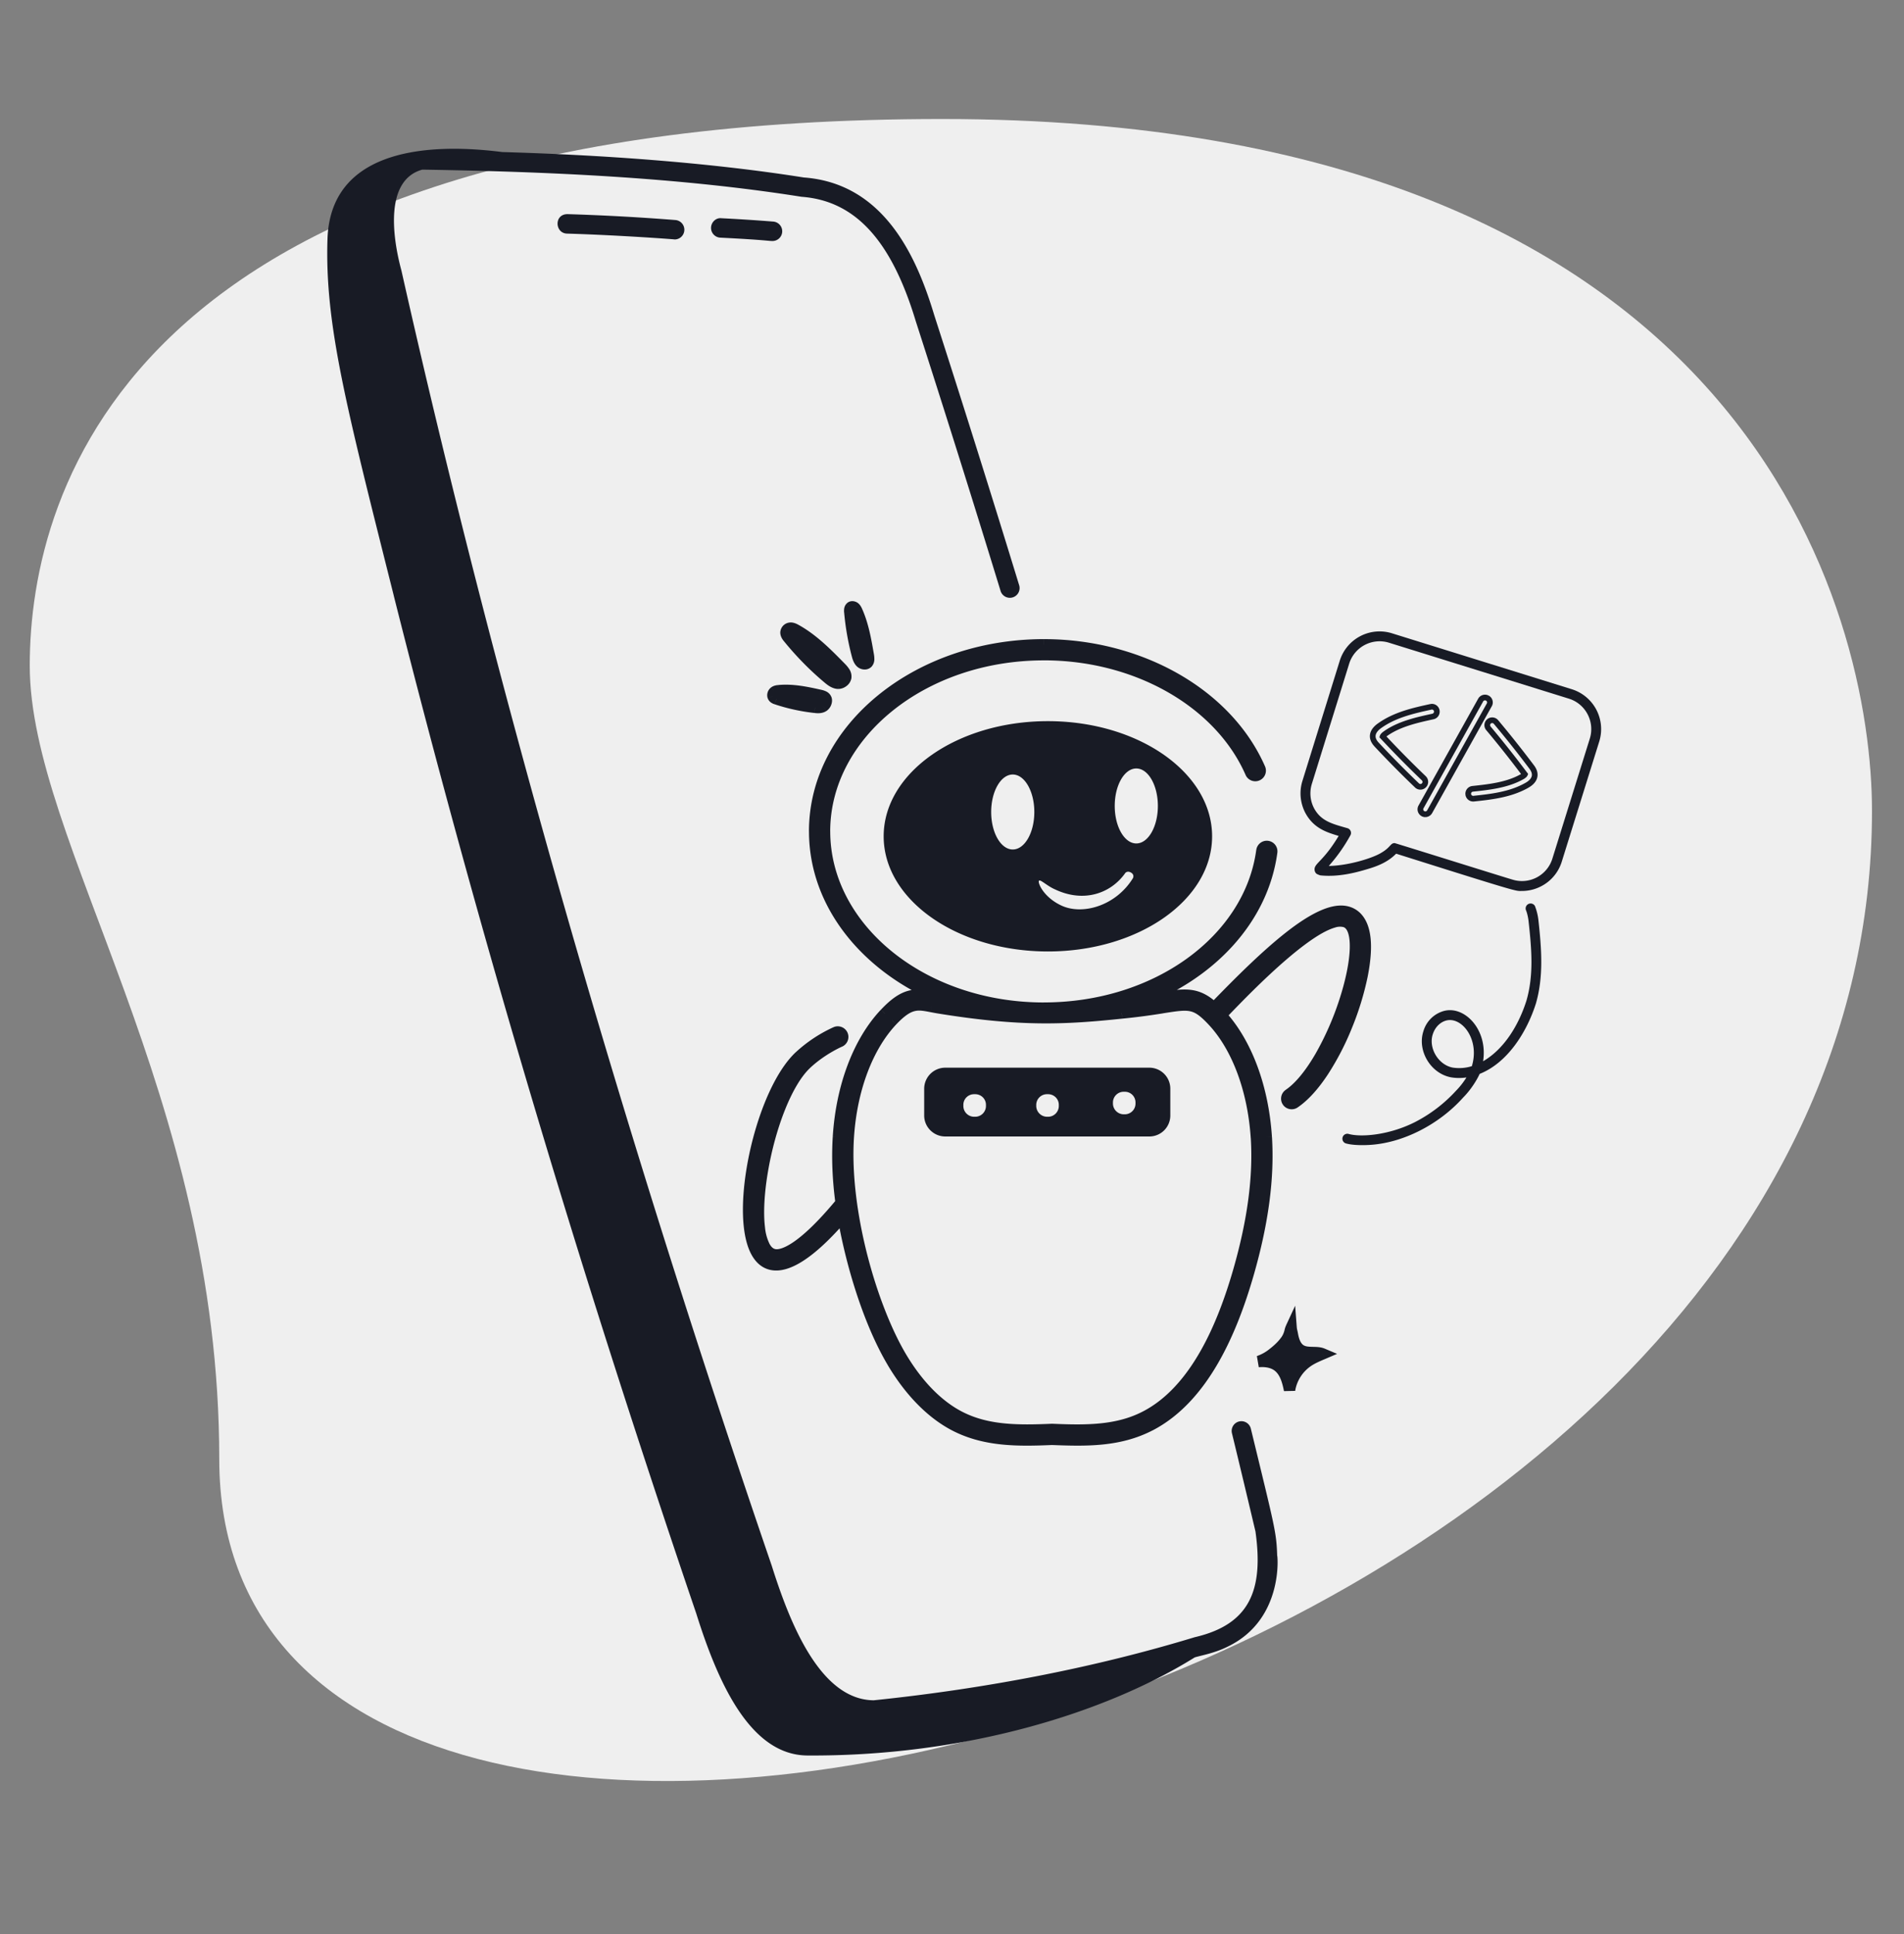
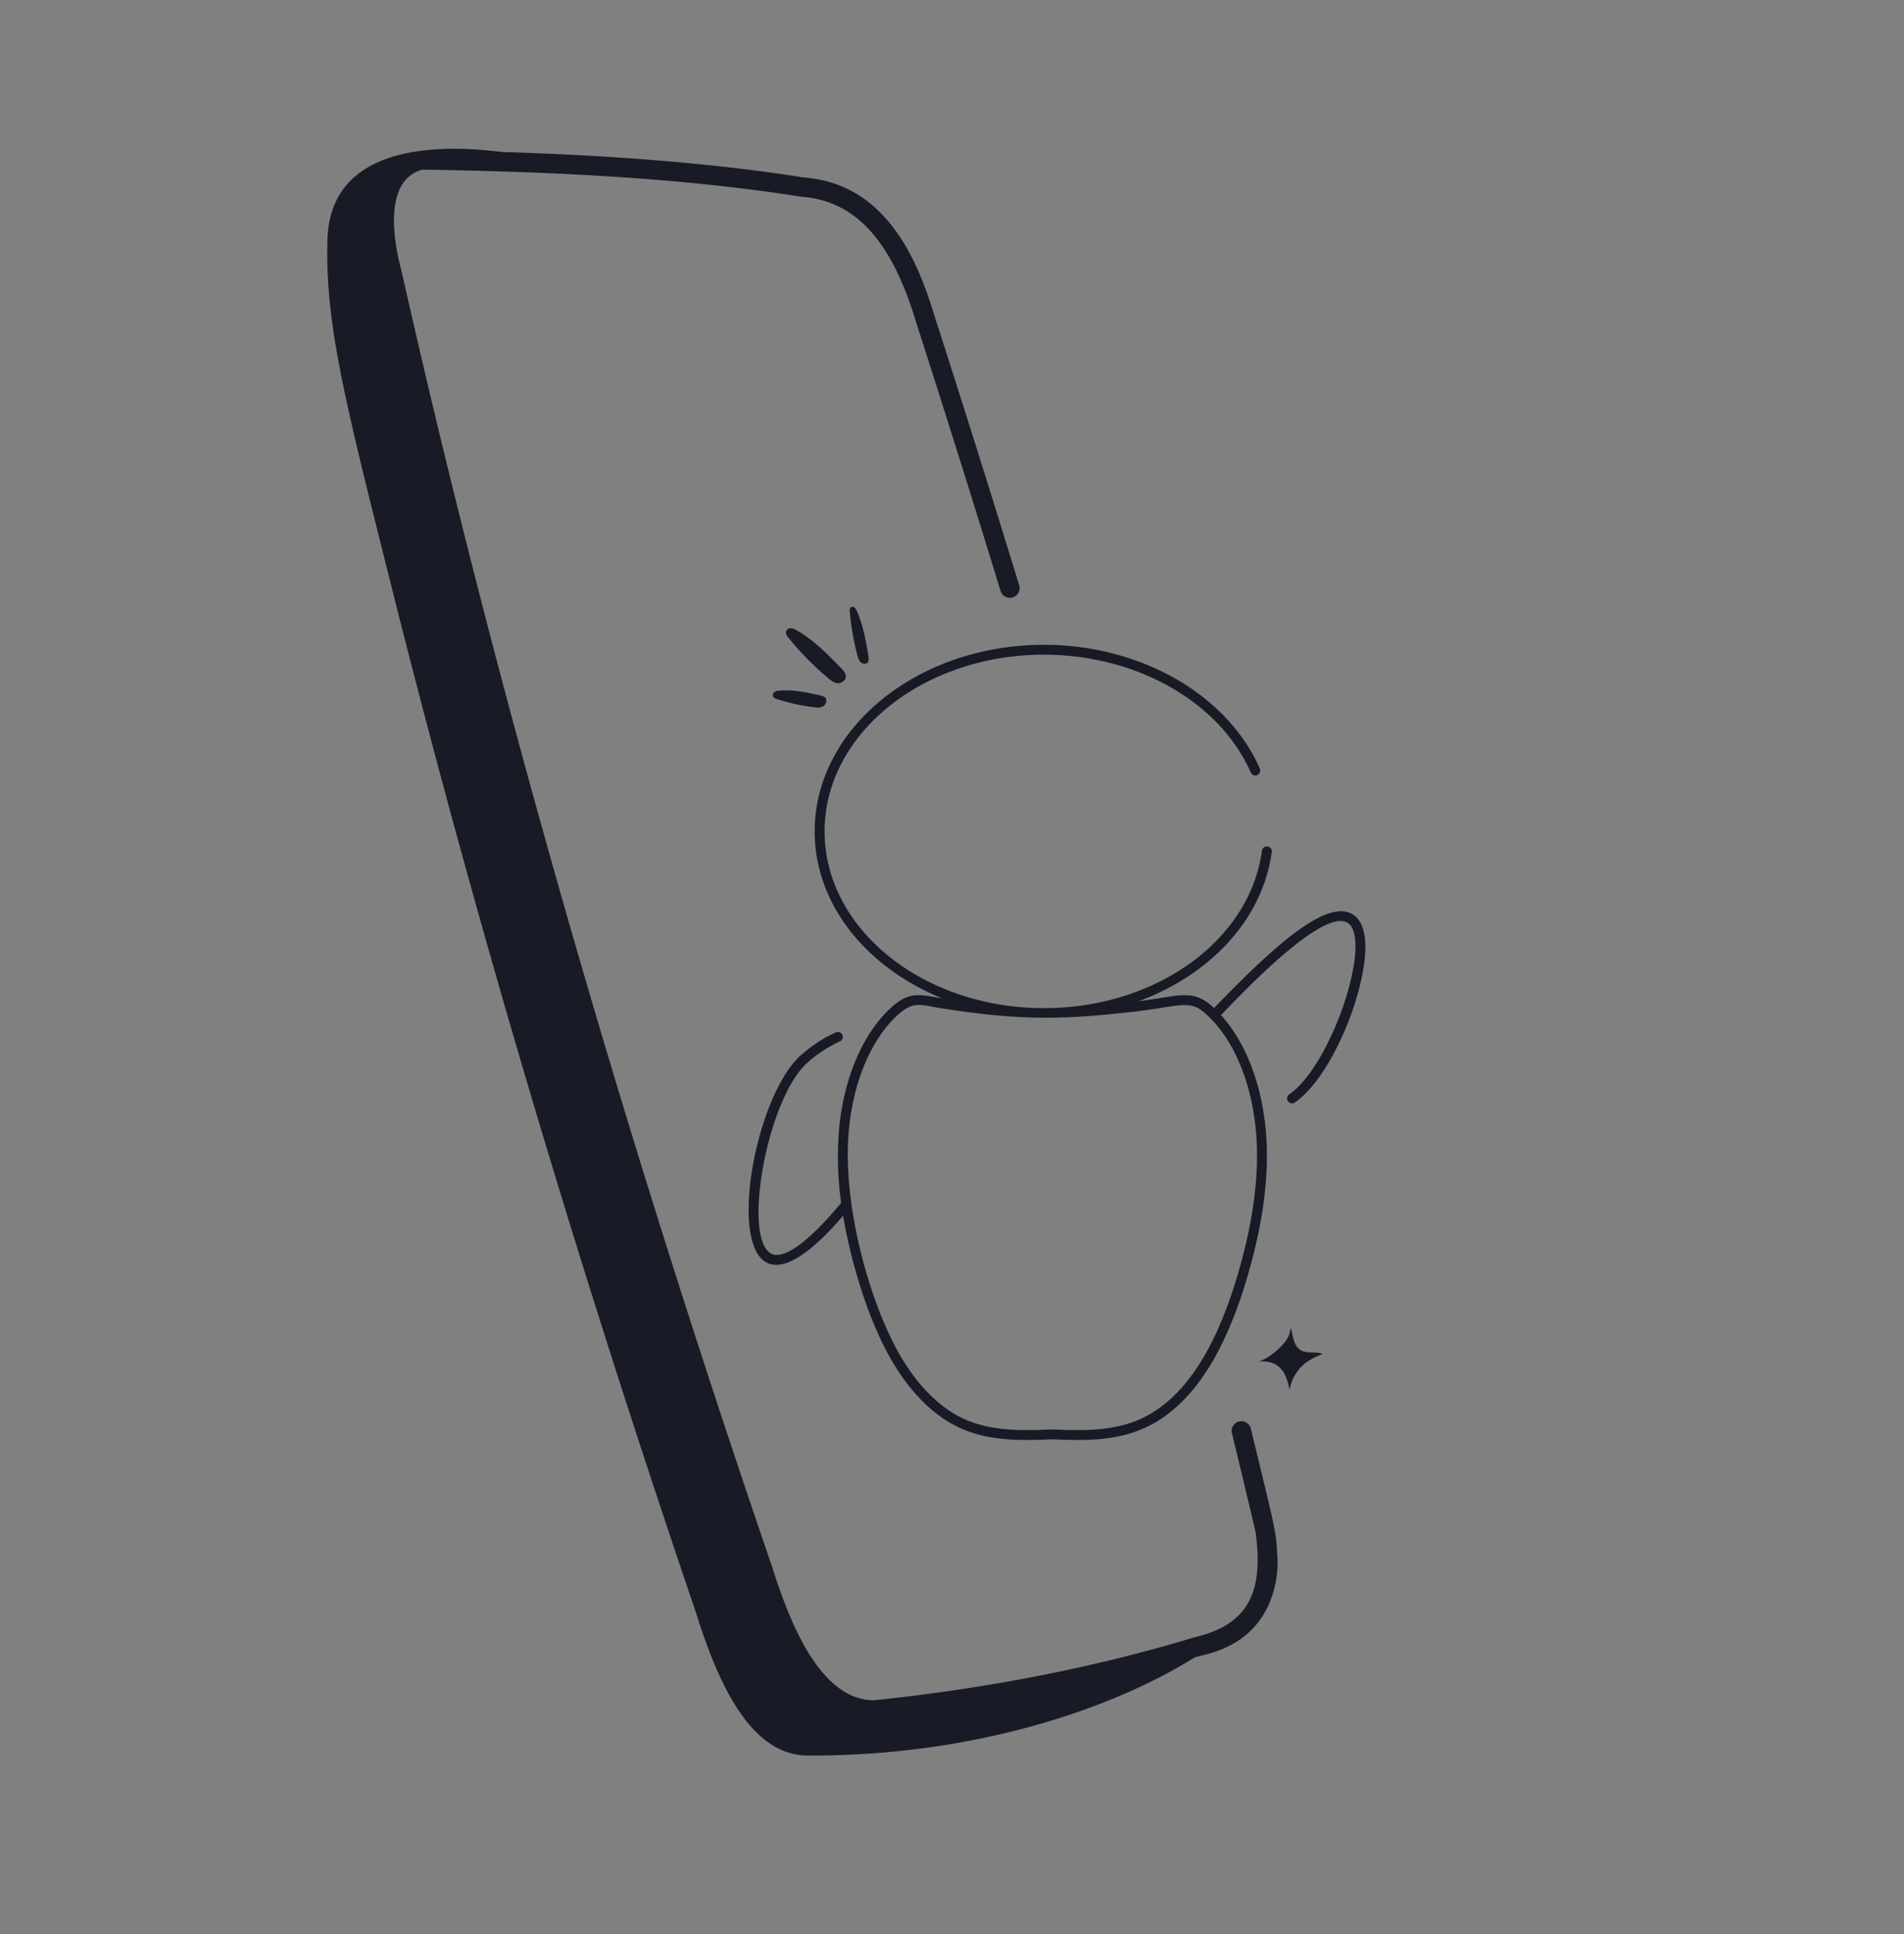
<svg xmlns="http://www.w3.org/2000/svg" fill="none" viewBox="0 0 64 65">
  <rect x="0" y="0" width="64" height="65" fill="#808080" stroke="none" />
-   <path d="M7.37 49.036C7.37 36.74 1 28.296 1 22.37 1 16.444 4.406 4 31.665 4s31.259 16.741 31.259 23.259C62.925 57.778 7.37 70.814 7.37 49.036Z" fill="#EFEFEF" />
  <path d="M13.232 20.006c2.953 11.716 6.316 22.887 10.174 34.228.723 2.306 1.809 4.756 3.735 4.765 5.267.033 9.993-1.414 13.019-3.297.224-.068.67-.143 1.103-.36 1.965-.94 1.662-3.243 1.668-3.044-.026-.804-.07-.922-.886-4.284a.326.326 0 1 0-.635.154c.27 1.11.534 2.22.79 3.3.276 1.956-.178 3.125-2.042 3.556-3.321 1.01-6.964 1.724-10.79 2.12-1.8-.017-2.817-2.587-3.428-4.526-5.133-14.983-9.32-29.621-12.446-43.522-.334-1.238-.527-3.057.701-3.395 4.167.066 8.583.254 12.75.913 1.798.133 3.016 1.459 3.836 4.178a652.723 652.723 0 0 1 2.848 9.056.327.327 0 1 0 .625-.191 647.039 647.039 0 0 0-2.849-9.06c-.57-1.892-1.648-4.431-4.385-4.632-3.23-.512-6.85-.76-10.137-.855-2.858-.364-5.78.073-5.875 2.923-.093 2.87.633 5.633 2.225 11.973Z" fill="#181B25" />
-   <path d="M26.292 7.799a.327.327 0 0 0-.3-.352 59.96 59.96 0 0 0-1.748-.113c-.176-.02-.334.13-.343.31-.009.18.13.334.31.343 1.509.076 1.612.113 1.755.113.169 0 .312-.13.326-.301Zm-7.213-.602c-.462-.003-.43.642-.02.654 1.775.053 3.705.197 3.617.197a.327.327 0 0 0 .026-.653 74.756 74.756 0 0 0-3.623-.198Z" fill="#181B25" />
  <mask fill="#000" id="a" width="28" height="30" x="24.164" y="19.395" maskUnits="userSpaceOnUse">
    <path d="M24.164 19.395h28v30h-28z" fill="#fff" />
-     <path d="M30.01 45.787c-.83-1.39-1.417-3.417-1.67-4.927-4.489 5.229-3.489-3.482-1.452-5.365a4.607 4.607 0 0 1 1.21-.799.166.166 0 0 1 .129.306c-.006.002-.59.252-1.113.737-1.39 1.284-2.231 6.25-1.07 6.433.261.036.895-.135 2.23-1.746a11.222 11.222 0 0 1-.09-2.212c.106-1.695.676-3.207 1.566-4.148.684-.729 1.053-.664 1.68-.553.076.013.155.027.24.04-2.535-1.027-4.286-3.153-4.286-5.611 0-3.458 3.457-6.271 7.705-6.271 3.25 0 6.168 1.673 7.259 4.163a.166.166 0 0 1-.304.133c-1.039-2.371-3.834-3.964-6.955-3.964-4.065 0-7.372 2.664-7.372 5.939s3.307 5.94 7.372 5.94c3.77 0 6.922-2.275 7.329-5.292a.166.166 0 0 1 .33.045c-.306 2.263-2.066 4.125-4.473 5.014.287-.035.533-.075.75-.11.808-.133 1.212-.199 1.785.339 1.786-1.852 3.563-3.517 4.506-3.218.208.065.473.257.554.803.212 1.435-1.016 4.688-2.358 5.598a.167.167 0 0 1-.187-.275c1.487-1.008 2.916-5.489 1.89-5.81-.877-.284-3.263 2.194-4.077 3.039l-.098.102c.86.94 1.415 2.427 1.525 4.099.086 1.362-.111 2.856-.6 4.568-.559 1.945-1.514 4.196-3.32 5.125-1.035.53-2.13.51-3.284.464-1.143.048-2.243.06-3.258-.463-.783-.403-1.507-1.137-2.093-2.123Zm-.02-11.493c-.836.885-1.374 2.322-1.476 3.941-.155 2.473.772 5.689 1.78 7.383.555.931 1.233 1.622 1.96 1.997.928.478 1.958.476 3.112.426 1.132.049 2.182.058 3.128-.428 1.706-.876 2.62-3.07 3.152-4.921.478-1.675.67-3.132.588-4.455-.107-1.623-.645-3.06-1.477-3.941-.57-.605-.77-.574-1.683-.43-.34.053-.778.122-1.37.18-1.929.2-3.393.274-6.163-.176-.082-.013-.158-.028-.23-.041-.476-.092-.744-.143-1.32.465Zm13.957 11.467a1.45 1.45 0 0 0-.6.954c-.06-.302-.148-.629-.398-.81-.184-.136-.426-.166-.653-.145.293-.074.738-.429.92-.692a.84.84 0 0 0 .147-.32c.01-.04.019-.077.037-.117.004.047.014.09.024.134l.017.081c.103.598.404.604.69.61a.89.89 0 0 1 .326.046c-.176.075-.353.15-.51.259ZM28.176 22.964c-.128-.003-.24-.09-.343-.176a9.963 9.963 0 0 1-1.33-1.354c-.045-.054-.092-.12-.082-.193.01-.076.08-.126.146-.13a.363.363 0 0 1 .19.061c.564.312 1.039.794 1.506 1.27.071.073.186.195.167.32-.02.12-.156.204-.254.202Zm-2.192.438c-.018-.053.01-.115.05-.146a.27.27 0 0 1 .143-.043c.463-.046.925.055 1.38.155.07.015.184.043.213.13.028.085-.032.197-.096.237-.082.054-.183.047-.277.037a6.29 6.29 0 0 1-1.297-.283c-.046-.015-.098-.037-.116-.088Zm3.176-1.13c-.056.06-.165.041-.22-.008-.07-.064-.102-.169-.127-.268a8.775 8.775 0 0 1-.248-1.424c-.005-.053-.007-.113.026-.15.034-.038.092-.034.13-.003.04.03.064.08.086.127.202.454.29.961.377 1.462.014.076.033.203-.024.264Z" fill-rule="evenodd" clip-rule="evenodd" />
  </mask>
  <path d="M30.01 45.787c-.83-1.39-1.417-3.417-1.67-4.927-4.489 5.229-3.489-3.482-1.452-5.365a4.607 4.607 0 0 1 1.21-.799.166.166 0 0 1 .129.306c-.006.002-.59.252-1.113.737-1.39 1.284-2.231 6.25-1.07 6.433.261.036.895-.135 2.23-1.746a11.222 11.222 0 0 1-.09-2.212c.106-1.695.676-3.207 1.566-4.148.684-.729 1.053-.664 1.68-.553.076.013.155.027.24.04-2.535-1.027-4.286-3.153-4.286-5.611 0-3.458 3.457-6.271 7.705-6.271 3.25 0 6.168 1.673 7.259 4.163a.166.166 0 0 1-.304.133c-1.039-2.371-3.834-3.964-6.955-3.964-4.065 0-7.372 2.664-7.372 5.939s3.307 5.94 7.372 5.94c3.77 0 6.922-2.275 7.329-5.292a.166.166 0 0 1 .33.045c-.306 2.263-2.066 4.125-4.473 5.014.287-.035.533-.075.75-.11.808-.133 1.212-.199 1.785.339 1.786-1.852 3.563-3.517 4.506-3.218.208.065.473.257.554.803.212 1.435-1.016 4.688-2.358 5.598a.167.167 0 0 1-.187-.275c1.487-1.008 2.916-5.489 1.89-5.81-.877-.284-3.263 2.194-4.077 3.039l-.098.102c.86.94 1.415 2.427 1.525 4.099.086 1.362-.111 2.856-.6 4.568-.559 1.945-1.514 4.196-3.32 5.125-1.035.53-2.13.51-3.284.464-1.143.048-2.243.06-3.258-.463-.783-.403-1.507-1.137-2.093-2.123Zm-.02-11.493c-.836.885-1.374 2.322-1.476 3.941-.155 2.473.772 5.689 1.78 7.383.555.931 1.233 1.622 1.96 1.997.928.478 1.958.476 3.112.426 1.132.049 2.182.058 3.128-.428 1.706-.876 2.62-3.07 3.152-4.921.478-1.675.67-3.132.588-4.455-.107-1.623-.645-3.06-1.477-3.941-.57-.605-.77-.574-1.683-.43-.34.053-.778.122-1.37.18-1.929.2-3.393.274-6.163-.176-.082-.013-.158-.028-.23-.041-.476-.092-.744-.143-1.32.465Zm13.957 11.467a1.45 1.45 0 0 0-.6.954c-.06-.302-.148-.629-.398-.81-.184-.136-.426-.166-.653-.145.293-.074.738-.429.92-.692a.84.84 0 0 0 .147-.32c.01-.04.019-.077.037-.117.004.047.014.09.024.134l.017.081c.103.598.404.604.69.61a.89.89 0 0 1 .326.046c-.176.075-.353.15-.51.259ZM28.176 22.964c-.128-.003-.24-.09-.343-.176a9.963 9.963 0 0 1-1.33-1.354c-.045-.054-.092-.12-.082-.193.01-.076.08-.126.146-.13a.363.363 0 0 1 .19.061c.564.312 1.039.794 1.506 1.27.071.073.186.195.167.32-.02.12-.156.204-.254.202Zm-2.192.438c-.018-.053.01-.115.05-.146a.27.27 0 0 1 .143-.043c.463-.046.925.055 1.38.155.07.015.184.043.213.13.028.085-.032.197-.096.237-.082.054-.183.047-.277.037a6.29 6.29 0 0 1-1.297-.283c-.046-.015-.098-.037-.116-.088Zm3.176-1.13c-.056.06-.165.041-.22-.008-.07-.064-.102-.169-.127-.268a8.775 8.775 0 0 1-.248-1.424c-.005-.053-.007-.113.026-.15.034-.038.092-.034.13-.003.04.03.064.08.086.127.202.454.29.961.377 1.462.014.076.033.203-.024.264Z" fill="#181B25" fill-rule="evenodd" clip-rule="evenodd" />
-   <path d="m46.272 25.023-.07.065.07-.065Zm1.359 1.375-.066.069.066-.07Zm.23-.24.066-.069-.066.069Zm-1.387-1.404-.092-.026-.015.053.038.039.069-.066Zm.084-.088-.056-.078.056.078Zm1.609-.586-.02-.093.02.093Zm.127-.198-.094.02.094-.02Zm-.198-.126-.02-.094.02.094Zm-1.732.64.056.078-.056-.077Zm3.667.082.073-.061-.073.061Zm1.226 1.547.089.035.02-.05-.034-.044-.075.06Zm-.094.078-.047-.083.047.083Zm-1.663.408-.01-.095.01.095Zm-.147.183-.095.01.095-.01Zm.183.147-.01-.095.01.095Zm1.791-.45-.047-.083.047.083Zm.16-.612-.077.058.077-.058Zm-1.202-1.514-.073.061.073-.061Zm-.234-.02-.06-.074h-.001l.061.073Zm-1.996 3.036-.083-.047.083.047Zm2.005-3.592-.083-.047.083.047Zm-.064-.226.047-.083-.047.083Zm-.225.064.083.047-.083-.047Zm-2.005 3.592.083.047-.083-.047Zm3.449-1.15-.077.058.077-.058Zm-1.677.872.01.095-.01-.095Zm-3.266-1.818-.07.065a35.5 35.5 0 0 0 1.363 1.379l.066-.07.066-.068c-.459-.44-.915-.9-1.355-1.371l-.07.065Zm1.359 1.375-.066.07c.05.047.115.071.18.071v-.191a.071.071 0 0 1-.049-.02l-.065.07Zm.115.046v.095a.262.262 0 0 0 .18-.45l-.065.069-.067.069a.07.07 0 0 1-.048.121v.096Zm.115-.286.066-.069c-.742-.71-1.235-1.246-1.385-1.402l-.068.067-.07.066c.148.153.645.694 1.39 1.407l.067-.069Zm-1.387-1.404.092.025v.002l-.002.002v.004l-.003.004c0 .002 0 .001.002-.002a.254.254 0 0 1 .051-.046l-.056-.077-.056-.078a.437.437 0 0 0-.09.084.212.212 0 0 0-.029.051v.003l-.001.001v.001l.092.026Zm.084-.088.056.077c.446-.322 1.033-.452 1.573-.57l-.02-.093-.02-.093c-.532.116-1.161.251-1.645.601l.056.078Zm1.609-.586.02.093c.142-.03.23-.17.2-.311l-.093.02-.094.02a.07.07 0 0 1-.053.084l.02.094Zm.127-.198.093-.02a.26.26 0 0 0-.31-.2l.02.094.019.093a.069.069 0 0 1 .084.053l.094-.02Zm-.198-.126-.02-.094c-.565.123-1.229.267-1.768.658l.056.077.056.077c.502-.363 1.125-.5 1.697-.625l-.02-.093Zm-1.732.64-.056-.077c-.132.096-.23.214-.255.354-.026.145.029.286.15.415l.069-.065.07-.065c-.093-.1-.114-.183-.101-.25.013-.073.068-.153.179-.234l-.056-.077Zm4.893 1.63-.089-.036v-.002l.002-.002.001-.004a.1.1 0 0 1 .003-.004l-.002.002a.25.25 0 0 1-.056.04l.047.083.047.083a.435.435 0 0 0 .099-.073.202.202 0 0 0 .034-.048l.002-.002v-.002l-.088-.036Zm-.094.077-.047-.083c-.477.272-1.075.337-1.626.396l.01.095.01.095c.542-.058 1.183-.125 1.7-.42l-.047-.083Zm-1.663.408-.01-.095a.262.262 0 0 0-.232.287l.095-.01.095-.01a.07.07 0 0 1 .063-.077l-.01-.095Zm-.147.183-.095.01a.262.262 0 0 0 .288.232l-.01-.095-.01-.095a.07.07 0 0 1-.078-.063l-.095.01Zm1.974-.303.047.083c.143-.08.253-.188.293-.325.041-.14.002-.287-.104-.427l-.076.057-.077.058c.082.108.093.192.074.258-.021.07-.084.145-.204.213l.047.083Zm.16-.612.076-.057a36.212 36.212 0 0 0-1.205-1.518l-.073.061-.073.061c.41.49.814.998 1.198 1.51l.077-.057Zm-1.202-1.514.073-.061a.262.262 0 0 0-.367-.033l.06.073.061.074a.071.071 0 0 1 .1.008l.073-.061Zm-.234-.02-.061-.074a.261.261 0 0 0-.032.369l.073-.062.073-.062a.07.07 0 0 1 .009-.099l-.062-.073Zm-2.14 3.12v.096c.09 0 .18-.048.228-.134l-.084-.046-.083-.047a.07.07 0 0 1-.062.036v.096Zm.144-.084.084.046 2.005-3.592-.084-.046-.083-.047-2.005 3.592.083.047Zm2.005-3.592.084.047a.261.261 0 0 0-.1-.356l-.047.083-.047.083a.07.07 0 0 1 .027.096l.083.047Zm-.064-.226.047-.083a.262.262 0 0 0-.356.101l.084.046.083.046a.071.071 0 0 1 .096-.026l.046-.084Zm-.225.064-.084-.046-2.005 3.591.084.047.083.047 2.005-3.592-.083-.047Zm-2.005 3.592-.084-.047c-.098.176.03.39.228.39v-.192a.07.07 0 0 1-.061-.104l-.083-.047Zm-6.628 6.896-.068-.066-.099.102.069.066.068.067.1-.103-.07-.066Zm10.077-8.046.076-.057c-.14-.186-.581-.773-1.187-1.495l-.073.061-.073.061a35.8 35.8 0 0 1 1.18 1.488l.077-.058Zm.112.422-.047-.083c-.536.307-1.171.376-1.752.438l.01.095.01.095c.574-.061 1.25-.132 1.827-.462l-.048-.083Zm-1.79.45-.01-.095h-.001l.01.095.01.095h.002l-.01-.095Zm1.72-.816.075-.058-.041-.055-.076.057-.077.058.043.057.076-.059ZM28.34 40.86l.188-.032-.067-.403-.266.31.145.125Zm1.669 4.927.164-.097-.164.097Zm2.093 2.123.087-.17-.087.17Zm3.258.463.007-.19-.007-.001h-.008l.008.191Zm3.284-.464.087.17-.087-.17Zm3.32-5.125.183.052-.183-.052Zm.6-4.568.19-.012-.19.012Zm-1.525-4.099-.138-.132-.124.129.12.132.142-.129Zm4.176-3.14-.06.18.002.001.058-.182Zm-1.89 5.81-.108-.159.107.158Zm-.045.23-.158.107.158-.107Zm.23.044-.106-.158.107.158Zm2.36-5.598.188-.028-.189.028Zm-.555-.803-.058.182.058-.182Zm-4.506 3.218-.131.139.137.129.131-.136-.137-.132Zm-2.535-.23-.066-.178.089.369-.023-.19Zm4.472-5.013.19.025-.19-.025Zm-.142-.187-.029.19h.003l.026-.19Zm-.187.142.19.026-.19-.026Zm-.374-2.623-.175.077.175-.077Zm.218.086-.076-.175.076.175Zm.086-.219-.175.077.175-.077Zm-10.678 7.72-.03.188.102-.365-.072.176Zm-1.92.512.138.131-.139-.131Zm-1.567 4.148.19.013-.19-.012Zm.091 2.212.148.122.053-.065-.011-.083-.19.026Zm-2.23 1.746-.03.188h.004l.026-.188Zm1.07-6.433.13.14-.13-.14Zm1.113-.737.068.178.006-.002-.074-.176Zm.088-.217-.176.073.176-.073Zm-.217-.089-.072-.177h-.002l.074.177Zm-1.21.8.13.14-.13-.14Zm1.626 2.74-.19-.013.19.012Zm1.477-3.942-.139-.131.139.131Zm1.55-.424.03-.188-.03.188Zm6.162.175-.018-.19h-.002l.02.19Zm3.054.25-.139.132.139-.131Zm1.477 3.942.19-.012-.19.012Zm-.588 4.455.183.053-.183-.053Zm-3.152 4.921-.088-.17.088.17Zm-3.128.428.009-.191h-.017l.008.19Zm-3.111-.426-.088.17.088-.17Zm-1.96-1.998.164-.097-.164.097Zm13.053 1.098-.188.038.377-.008-.19-.03Zm.599-.954.108.157-.108-.157Zm.51-.26.075.177.413-.177-.414-.175-.074.176Zm-1.016-.655-.188.033.188-.033Zm-.04-.215.19-.015-.056-.732-.308.666.173.08Zm-.185.437.157.109-.157-.109Zm-.92.692-.047-.185.064.375-.017-.19Zm.653.144.113-.154-.113.154ZM27.833 22.788l-.123.146.123-.146Zm.343.176-.005.191.005-.191Zm.254-.203.189.03-.19-.03Zm-.167-.319-.137.134.137-.134Zm-1.506-1.27-.092.167.092-.167Zm-.336.069-.19-.025.19.025Zm.081.193-.148.12.148-.12Zm-.467 1.822.115.153-.115-.153Zm-.05.145-.18.064.18-.064Zm.115.088-.06.181.06-.181Zm1.297.283-.02.19.02-.19Zm.277-.037.104.161-.104-.16Zm.096-.237.181-.06-.181.06Zm-.212-.13.04-.187-.04.187Zm-1.381-.155.018.19-.018-.19Zm2.764-.949.128-.142-.128.142Zm.219.008.14.13-.14-.13Zm.024-.264.189-.033-.189.033Zm-.377-1.462.174-.077-.174.077Zm-.085-.127.117-.151-.117.15Zm-.131.003-.143-.127.143.127Zm-.026.15.19-.017-.19.017Zm.248 1.424.184-.048-.184.048Zm2.617 11.517.033-.188-.033.188Zm7.596.026.03.188-.03-.188Zm2.112.476.138.132-.138-.132Zm-2.064-.15.03.19-.03-.19Zm-7.763-.037.036-.187-.036.188Zm12.052 10.92.185.045-.185-.046Zm.06.017.187-.042-.186.042Zm.709.691-.004.191.004-.19ZM28.34 40.86l-.189.031c.255 1.523.848 3.575 1.694 4.994l.164-.098.164-.097c-.812-1.364-1.395-3.364-1.645-4.862l-.188.032Zm1.669 4.927-.165.098c.6 1.007 1.348 1.77 2.17 2.195l.088-.17.087-.17c-.742-.383-1.443-1.087-2.016-2.05l-.164.097Zm2.093 2.123-.088.17c1.066.549 2.215.532 3.354.484l-.008-.19-.008-.192c-1.146.048-2.198.055-3.163-.442l-.087.17Zm3.258.463-.008.191c1.15.045 2.294.072 3.38-.486l-.088-.17-.087-.17c-.985.506-2.03.49-3.19.444l-.007.191Zm3.284-.464.088.17c.946-.487 1.66-1.315 2.205-2.256.545-.941.929-2.007 1.21-2.987l-.183-.052-.184-.053c-.277.965-.65 1.997-1.174 2.9-.523.904-1.19 1.666-2.049 2.108l.087.17Zm3.32-5.125.183.052c.494-1.727.695-3.243.608-4.632l-.191.012-.19.012c.083 1.334-.11 2.806-.594 4.503l.184.053Zm.6-4.568.19-.013c-.111-1.701-.677-3.234-1.574-4.215l-.141.13-.141.128c.822.9 1.368 2.34 1.475 3.982l.19-.012Zm2.65-7.24-.057.182c.053.017.108.063.152.183.045.124.067.302.061.531-.012.456-.136 1.059-.34 1.693a9.797 9.797 0 0 1-.804 1.838c-.323.559-.673.998-1.01 1.225l.108.158.107.159c.408-.277.793-.776 1.125-1.351.335-.58.626-1.257.837-1.912.21-.652.345-1.293.359-1.8a1.87 1.87 0 0 0-.084-.67c-.068-.19-.192-.354-.396-.418l-.057.182Zm-1.89 5.81-.107-.157a.358.358 0 0 0-.095.495l.158-.107.158-.107a.025.025 0 0 1-.006.035l-.108-.159Zm-.044.231-.158.108a.358.358 0 0 0 .497.094l-.108-.158-.108-.157a.026.026 0 0 1 .02-.005.025.025 0 0 1 .015.011l-.158.107Zm.23.044.108.158c.365-.247.71-.644 1.017-1.11a9.15 9.15 0 0 0 .815-1.578 9.765 9.765 0 0 0 .516-1.678c.108-.53.15-1.027.092-1.418l-.189.028-.189.028c.049.327.016.775-.088 1.286a9.383 9.383 0 0 1-.497 1.61 8.77 8.77 0 0 1-.78 1.512c-.293.445-.605.796-.911 1.004l.107.158Zm2.36-5.598.188-.028c-.044-.3-.142-.519-.27-.675a.871.871 0 0 0-.416-.283l-.057.183-.057.182a.49.49 0 0 1 .234.16c.076.093.152.243.188.49l.19-.029Zm-.555-.803.057-.183c-.3-.095-.64-.027-.984.124-.348.152-.729.4-1.127.71-.797.62-1.696 1.508-2.59 2.434l.138.133.137.132c.893-.926 1.776-1.796 2.55-2.397.386-.3.738-.528 1.045-.662.31-.136.545-.163.716-.11l.058-.181Zm-7.04 2.989.065.18c2.455-.907 4.278-2.818 4.596-5.169l-.19-.025-.189-.026c-.294 2.177-1.991 3.99-4.349 4.86l.066.18Zm4.471-5.014.19.025a.357.357 0 0 0-.307-.401l-.025.19-.026.188a.025.025 0 0 1-.021-.027l.19.025Zm-.142-.187.028-.189a.357.357 0 0 0-.404.306l.189.025.19.026a.025.025 0 0 1-.01.016.029.029 0 0 1-.022.005l.029-.189Zm-.187.142-.19-.025c-.39 2.892-3.43 5.125-7.14 5.125v.382c3.834 0 7.095-2.316 7.52-5.456l-.19-.026Zm-7.33 5.291v-.19c-4 0-7.18-2.616-7.18-5.75h-.382c0 3.418 3.433 6.131 7.563 6.131v-.19Zm-7.372-5.94h.191c0-3.132 3.181-5.747 7.182-5.747v-.382c-4.13 0-7.564 2.713-7.564 6.13h.192Zm7.373-5.938v.19c3.065 0 5.779 1.565 6.78 3.85l.175-.076.175-.076c-1.076-2.457-3.952-4.08-7.13-4.08v.192Zm6.955 3.964-.175.077c.08.181.291.262.47.183l-.077-.174-.077-.175a.025.025 0 0 1 .033.012l-.174.077Zm.218.086.077.174a.357.357 0 0 0 .184-.47l-.175.077-.175.077a.025.025 0 0 1 .013-.033l.076.175Zm.086-.219.175-.077c-1.128-2.575-4.126-4.277-7.434-4.277v.382c3.193 0 6.03 1.643 7.084 4.049l.175-.077Zm-7.26-4.163v-.191c-4.314 0-7.895 2.863-7.895 6.462h.383c0-3.318 3.332-6.08 7.513-6.08v-.191Zm-7.704 6.27h-.19c0 2.557 1.818 4.74 4.404 5.79l.072-.178.072-.176c-2.484-1.008-4.166-3.076-4.166-5.435h-.192Zm2.366 6.125-.14-.131c-.927.982-1.51 2.541-1.617 4.267l.19.013.19.011c.105-1.665.665-3.13 1.515-4.029l-.139-.131Zm-1.567 4.148-.19-.011c-.045.714-.014 1.46.092 2.248l.19-.025.189-.026a11.036 11.036 0 0 1-.09-2.173l-.19-.012Zm.091 2.212-.147-.122c-.661.799-1.14 1.229-1.477 1.454-.337.225-.513.234-.58.224l-.026.19-.026.189c.194.027.466-.032.845-.286.38-.254.885-.715 1.559-1.527l-.148-.122Zm-2.23 1.746.03-.19c-.069-.01-.14-.055-.207-.178a1.602 1.602 0 0 1-.152-.557c-.06-.486-.022-1.144.096-1.847.117-.7.313-1.435.564-2.07.253-.64.553-1.16.869-1.45l-.13-.141-.13-.14c-.379.35-.705.933-.965 1.591a10.935 10.935 0 0 0-.585 2.147c-.121.722-.164 1.42-.098 1.956.033.268.094.509.196.694.103.189.26.338.482.373l.03-.188Zm1.07-6.433.13.14c.5-.463 1.06-.702 1.051-.699l-.069-.178-.068-.178c-.02.008-.627.268-1.174.775l.13.14Zm1.113-.737.074.176a.357.357 0 0 0 .19-.467l-.176.074-.176.074a.025.025 0 0 1 .013-.033l.075.176Zm.088-.217.176-.074a.358.358 0 0 0-.465-.192l.072.177.071.177a.021.021 0 0 1-.015 0 .028.028 0 0 1-.015-.015l.176-.073Zm-.217-.089-.074-.176a4.793 4.793 0 0 0-1.265.835l.13.14.13.14a4.428 4.428 0 0 1 1.152-.763l-.073-.176Zm-1.21.8-.13-.141c-.546.506-1.003 1.443-1.316 2.451-.315 1.015-.495 2.139-.466 3.044.015.452.082.863.22 1.183.139.32.362.573.696.646.326.071.701-.04 1.118-.311.42-.273.909-.723 1.476-1.384l-.145-.124-.145-.125c-.556.647-1.017 1.068-1.394 1.313-.38.246-.648.297-.828.258-.171-.038-.317-.17-.428-.425-.111-.257-.174-.615-.188-1.043-.027-.854.144-1.934.449-2.918.307-.992.74-1.849 1.211-2.285l-.13-.14Zm1.626 2.74.191.011c.1-1.59.628-2.978 1.425-3.822l-.14-.131-.138-.131c-.876.927-1.425 2.411-1.528 4.06l.19.012Zm3.027-4.366-.03.189c2.79.453 4.271.379 6.212.176l-.02-.19-.02-.19c-1.915.2-3.361.273-6.111-.173l-.031.188Zm9.216.426-.139.13c.792.84 1.32 2.23 1.425 3.823l.19-.012.192-.013c-.11-1.651-.657-3.136-1.529-4.06l-.139.132Zm1.477 3.94-.19.013c.08 1.295-.108 2.73-.582 4.39l.184.053.183.053c.483-1.69.68-3.17.596-4.52l-.191.012Zm-.588 4.456-.184-.053c-.264.919-.62 1.914-1.118 2.784-.498.872-1.13 1.605-1.938 2.02l.088.17.087.17c.898-.461 1.576-1.263 2.095-2.17.519-.908.885-1.936 1.153-2.868l-.183-.053Zm-3.152 4.921-.088-.17c-.895.46-1.896.456-3.031.407l-.009.19-.008.192c1.128.049 2.226.063 3.223-.45l-.087-.169Zm-3.128.428-.008-.191c-1.157.05-2.139.047-3.016-.405l-.087.17-.088.17c.978.504 2.057.497 3.208.447l-.009-.191Zm-3.111-.426.087-.17c-.687-.354-1.34-1.014-1.883-1.925l-.164.097-.164.098c.567.953 1.268 1.674 2.036 2.07l.088-.17Zm-1.96-1.998.164-.097c-.492-.827-.97-2.036-1.306-3.349-.335-1.312-.524-2.713-.448-3.924l-.19-.012-.191-.012c-.08 1.262.117 2.705.459 4.043.342 1.337.832 2.583 1.348 3.45l.164-.099Zm13.053 1.098.188.03c.052-.33.245-.637.52-.827l-.11-.157-.108-.157c-.36.249-.611.648-.679 1.082l.189.03Zm.599-.954.108.157c.139-.096.298-.164.477-.24l-.075-.176-.075-.176c-.173.074-.368.157-.544.278l.109.157Zm-.731-.693-.157-.109c-.076.11-.217.25-.378.374a1.37 1.37 0 0 1-.432.242l.047.185.047.185c.184-.046.393-.172.57-.309a2.24 2.24 0 0 0 .46-.459l-.157-.109Zm-.92.692.017.19c.204-.018.392.012.524.108l.112-.154.113-.154c-.237-.173-.533-.203-.783-.18l.017.19Zm.653.144-.112.154c.182.134.262.386.323.695l.188-.038.187-.037c-.06-.297-.157-.697-.473-.928l-.113.154ZM27.833 22.788l-.123.146c.095.08.257.216.461.221l.005-.191.005-.191c-.051-.001-.114-.039-.225-.132l-.123.147Zm.343.176-.004.191a.46.46 0 0 0 .273-.092.423.423 0 0 0 .174-.272l-.19-.03-.188-.03c0-.002 0 .009-.021.024a.114.114 0 0 1-.029.015l-.01.003-.005.191Zm.254-.203.189.03a.45.45 0 0 0-.078-.311 1.082 1.082 0 0 0-.142-.172l-.136.134-.137.134c.036.036.07.073.093.11.025.038.021.05.022.046l.189.03Zm-.167-.319.136-.134c-.463-.472-.957-.975-1.55-1.303l-.092.167-.092.167c.535.296.99.757 1.461 1.237l.137-.134Zm-1.506-1.27.093-.167c-.056-.03-.165-.092-.294-.085l.011.191.011.19s.005 0 .021.006a.48.48 0 0 1 .066.032l.092-.167Zm-.19-.061-.01-.19a.348.348 0 0 0-.325.295l.189.025.19.025a.048.048 0 0 1-.015.03.028.028 0 0 1-.018.006l-.01-.191Zm-.146.13-.19-.025c-.021.165.084.291.123.338l.148-.12.148-.12a.311.311 0 0 1-.037-.054c-.005-.01-.001-.006-.003.006l-.189-.025Zm.081.193-.148.12c.413.507.867.97 1.356 1.38l.123-.146.123-.147a9.858 9.858 0 0 1-1.306-1.328l-.148.121Zm-.467 1.822-.115-.152a.327.327 0 0 0-.116.361l.18-.064.18-.063a.07.07 0 0 1 .002.05.044.044 0 0 1-.016.02l-.115-.152Zm-.05.145-.18.064c.052.149.197.192.234.205l.06-.181.061-.181a.348.348 0 0 1-.02-.008l-.004-.002a.06.06 0 0 1 .012.012.09.09 0 0 1 .016.027l-.18.064Zm.115.088-.06.181c.435.145.884.242 1.336.292l.02-.19.022-.19a6.096 6.096 0 0 1-1.258-.274l-.06.18Zm1.297.283-.02.19c.087.01.254.028.4-.066l-.103-.16-.103-.161a.096.096 0 0 1-.046.012.598.598 0 0 1-.107-.005l-.021.19Zm.277-.037.104.161a.43.43 0 0 0 .153-.185c.03-.07.054-.17.02-.273l-.181.06-.182.059c-.003-.01-.002-.015-.002-.014a.09.09 0 0 1-.018.035l.003-.003.103.16Zm.096-.237.181-.06a.353.353 0 0 0-.189-.204c-.063-.03-.129-.045-.163-.053l-.041.187-.041.186a.76.76 0 0 1 .08.024c.018.009 0 .006-.009-.02l.182-.06Zm-.212-.13.04-.187c-.45-.099-.942-.207-1.44-.158l.018.19.02.19c.427-.042.86.05 1.32.151l.042-.186Zm-1.381-.155-.02-.19c-.047.005-.148.014-.237.08l.115.153.115.153c-.005.003-.006.002.001 0a.28.28 0 0 1 .044-.006l-.018-.19Zm2.764-.949-.128.142a.381.381 0 0 0 .221.094.323.323 0 0 0 .266-.098l-.14-.13-.14-.13a.078.078 0 0 1 .033-.021.048.048 0 0 1 .01-.002h.002-.002c-.001-.002.001 0 .006.003l-.128.142Zm.219.008.14.13a.375.375 0 0 0 .09-.254.964.964 0 0 0-.017-.173l-.189.033-.188.032a.593.593 0 0 1 .01.124v-.001a.063.063 0 0 1 .014-.02l.14.13Zm.024-.264.189-.033c-.086-.496-.178-1.027-.392-1.506l-.174.077-.175.078c.191.428.277.912.364 1.416l.188-.032Zm-.377-1.462.174-.078c-.02-.043-.06-.137-.142-.2l-.117.15-.117.152c-.005-.004-.003-.004.003.006.007.01.014.025.024.048l.175-.078Zm-.085-.127.117-.151c-.088-.069-.268-.112-.391.027l.143.127.143.126a.11.11 0 0 1-.082.038.078.078 0 0 1-.047-.016l.117-.151Zm-.131.003-.144-.126a.314.314 0 0 0-.073.173.593.593 0 0 0 0 .12l.19-.017.19-.017a.46.46 0 0 1 0-.042l-.003.007a.093.093 0 0 1-.017.028l-.143-.126Zm-.026.15-.19.017c.044.493.129.98.253 1.455l.185-.048.184-.048a8.562 8.562 0 0 1-.242-1.393l-.19.017Zm.248 1.424-.185.048c.023.09.065.254.185.362l.128-.142.128-.142c-.022-.02-.043-.066-.072-.174l-.184.048Zm.937 12.07.139.13c.33-.35.562-.487.767-.536.21-.05.419-.016.74.04l.034-.187.033-.188c-.305-.054-.595-.108-.896-.036-.308.073-.602.269-.957.646l.14.13Zm1.68-.553-.033.188.243.041.03-.188.03-.19a6.136 6.136 0 0 1-.237-.04l-.033.189Zm6.845.136.023.19c.291-.036.541-.076.758-.112l-.03-.188-.031-.19a15 15 0 0 1-.743.11l.023.19Zm.75-.11.032.188c.412-.067.685-.11.925-.08.225.028.433.122.697.37l.13-.14.132-.139c-.309-.289-.589-.43-.912-.47-.306-.039-.64.017-1.034.082l.03.188Zm6.19-2.563.06-.182a.875.875 0 0 0-.505.012 2.464 2.464 0 0 0-.542.24c-.375.215-.791.533-1.199.88-.816.697-1.622 1.535-2.028 1.956l.137.133.138.132c.407-.423 1.201-1.247 2.001-1.93.4-.342.796-.642 1.14-.84.173-.098.326-.166.456-.203a.506.506 0 0 1 .284-.016l.059-.182Zm-4.458 3.32.139-.131c-.29-.308-.517-.489-.812-.552-.278-.059-.598-.005-1.04.064l.03.189.03.188c.471-.074.708-.108.9-.067.175.037.334.143.614.44l.139-.131Zm-1.683-.43-.03-.189a21.62 21.62 0 0 1-1.36.178l.02.19.018.19a21.86 21.86 0 0 0 1.382-.18l-.03-.19Zm-7.533.004.03-.188a7.944 7.944 0 0 1-.224-.041l-.036.188-.036.187c.072.014.15.029.235.043l.031-.189Zm-.23-.041.036-.188c-.23-.044-.459-.091-.707-.027-.25.065-.49.235-.788.549l.139.131.138.131c.28-.294.46-.403.608-.441.15-.04.292-.015.538.032l.036-.188Zm11.905 11.24.157.108c.123-.179.153-.292.175-.384l-.185-.046-.186-.045a.67.67 0 0 1-.118.258l.157.108Zm.147-.322.185.046c.01-.04.016-.06.026-.082l-.174-.08-.173-.08c-.028.059-.04.112-.05.15l.186.046Zm.037-.116-.19.014c.005.063.018.12.028.163l.186-.043.186-.042a.721.721 0 0 1-.02-.107l-.19.015Zm.024.134-.186.043.015.07.188-.032.188-.032a1.558 1.558 0 0 0-.019-.091l-.186.042Zm.017.081-.188.033c.056.327.175.54.364.657.176.109.378.109.51.111l.005-.19.004-.192c-.154-.003-.245-.01-.318-.054-.059-.037-.142-.127-.189-.397l-.188.032Zm.69.61-.003.191a.728.728 0 0 1 .254.03l.075-.175.074-.176c-.137-.058-.289-.059-.395-.06l-.004.19ZM41.04 34.117l.137.133.099-.103-.138-.132-.137-.133-.099.103.138.132Z" fill="#181B25" mask="url(#a)" />
-   <path d="m45.034 22.206-1.255 4.039c-.11.352-.078.731.093 1.067l.002.003c.282.53.732.66 1.123.779-.52.867-.823.917-.81 1.136.003.056.03.106.06.13.02.02.107.053.135.06.592.061 1.161-.083 1.59-.213.362-.106.689-.244.957-.516 4.217 1.33 4.003 1.253 4.23 1.253.225 0 .448-.055.652-.162a1.39 1.39 0 0 0 .686-.825l1.26-4.039a1.404 1.404 0 0 0-.923-1.754l-6.045-1.88a1.402 1.402 0 0 0-1.755.922Zm1.656-.605 6.046 1.88c.562.174.878.775.704 1.339l-1.26 4.039a1.07 1.07 0 0 1-1.344.702c-.228-.064-3.934-1.226-3.957-1.226-.145 0-.133.14-.44.32-.29.184-1.12.44-1.775.448.277-.308.521-.654.728-1.03a.166.166 0 0 0-.1-.239c-.502-.144-.888-.232-1.124-.674a1.077 1.077 0 0 1-.072-.816l1.255-4.04a1.07 1.07 0 0 1 1.34-.703ZM31.774 38.195h6.86a.704.704 0 0 0 .704-.704v-.9a.705.705 0 0 0-.704-.708h-6.86a.709.709 0 0 0-.709.708v.9c0 .389.32.704.709.704Zm5.636-1.142c0-.201.164-.361.36-.361h.042c.196 0 .356.16.356.36v.037a.36.36 0 0 1-.356.361h-.041a.365.365 0 0 1-.361-.36v-.037Zm-2.578.077a.36.36 0 0 1 .36-.356h.037c.201 0 .361.16.361.356v.041c0 .197-.16.361-.36.361h-.037a.365.365 0 0 1-.361-.36v-.042Zm-2.45 0c0-.196.16-.356.361-.356h.036c.202 0 .362.16.362.356v.041c0 .197-.16.361-.361.361h-.037a.362.362 0 0 1-.361-.36v-.042Zm-2.679-9.023c0 2.138 2.472 3.87 5.52 3.87 3.048 0 5.52-1.732 5.52-3.87 0-2.137-2.472-3.87-5.52-3.87-3.048 0-5.52 1.733-5.52 3.87Zm4.34.443c-.401 0-.726-.564-.726-1.26 0-.695.325-1.26.725-1.26.4 0 .725.565.725 1.26 0 .696-.324 1.26-.725 1.26Zm4.152-2.723c.4 0 .725.564.725 1.26 0 .695-.325 1.26-.725 1.26-.4 0-.725-.565-.725-1.26 0-.696.324-1.26.725-1.26Zm-.373 3.517c.011-.017.078-.084.194-.019.115.065.078.169.065.19-.573.93-1.693 1.25-2.402.92-.62-.287-.82-.803-.75-.84.057-.034.271.182.534.296.969.459 1.877.136 2.359-.547Zm9.73 8.373c-.865.434-1.792.507-2.209.396a.166.166 0 1 0-.085.32c.21.056.522.059.738.048 1.166-.055 2.388-.702 3.184-1.593.289-.29.487-.64.556-.796.933-.37 1.581-1.393 1.89-2.362.264-.912.19-1.85.085-2.81a1.877 1.877 0 0 0-.117-.471.167.167 0 0 0-.304.134c.053.119.084.313.09.372.107.962.175 1.828-.072 2.678-.263.828-.753 1.628-1.456 2.034.168-1.065-.628-1.882-1.325-1.688a.994.994 0 0 0-.682.68c-.21.639.229 1.414.927 1.548.17.029.344.03.52.004a2.59 2.59 0 0 1-.353.45 4.9 4.9 0 0 1-1.387 1.056Zm1.278-1.837c-.489-.093-.819-.665-.67-1.118.1-.314.353-.48.576-.48.489 0 .99.718.738 1.55a1.436 1.436 0 0 1-.644.048Z" fill="#181B25" />
</svg>